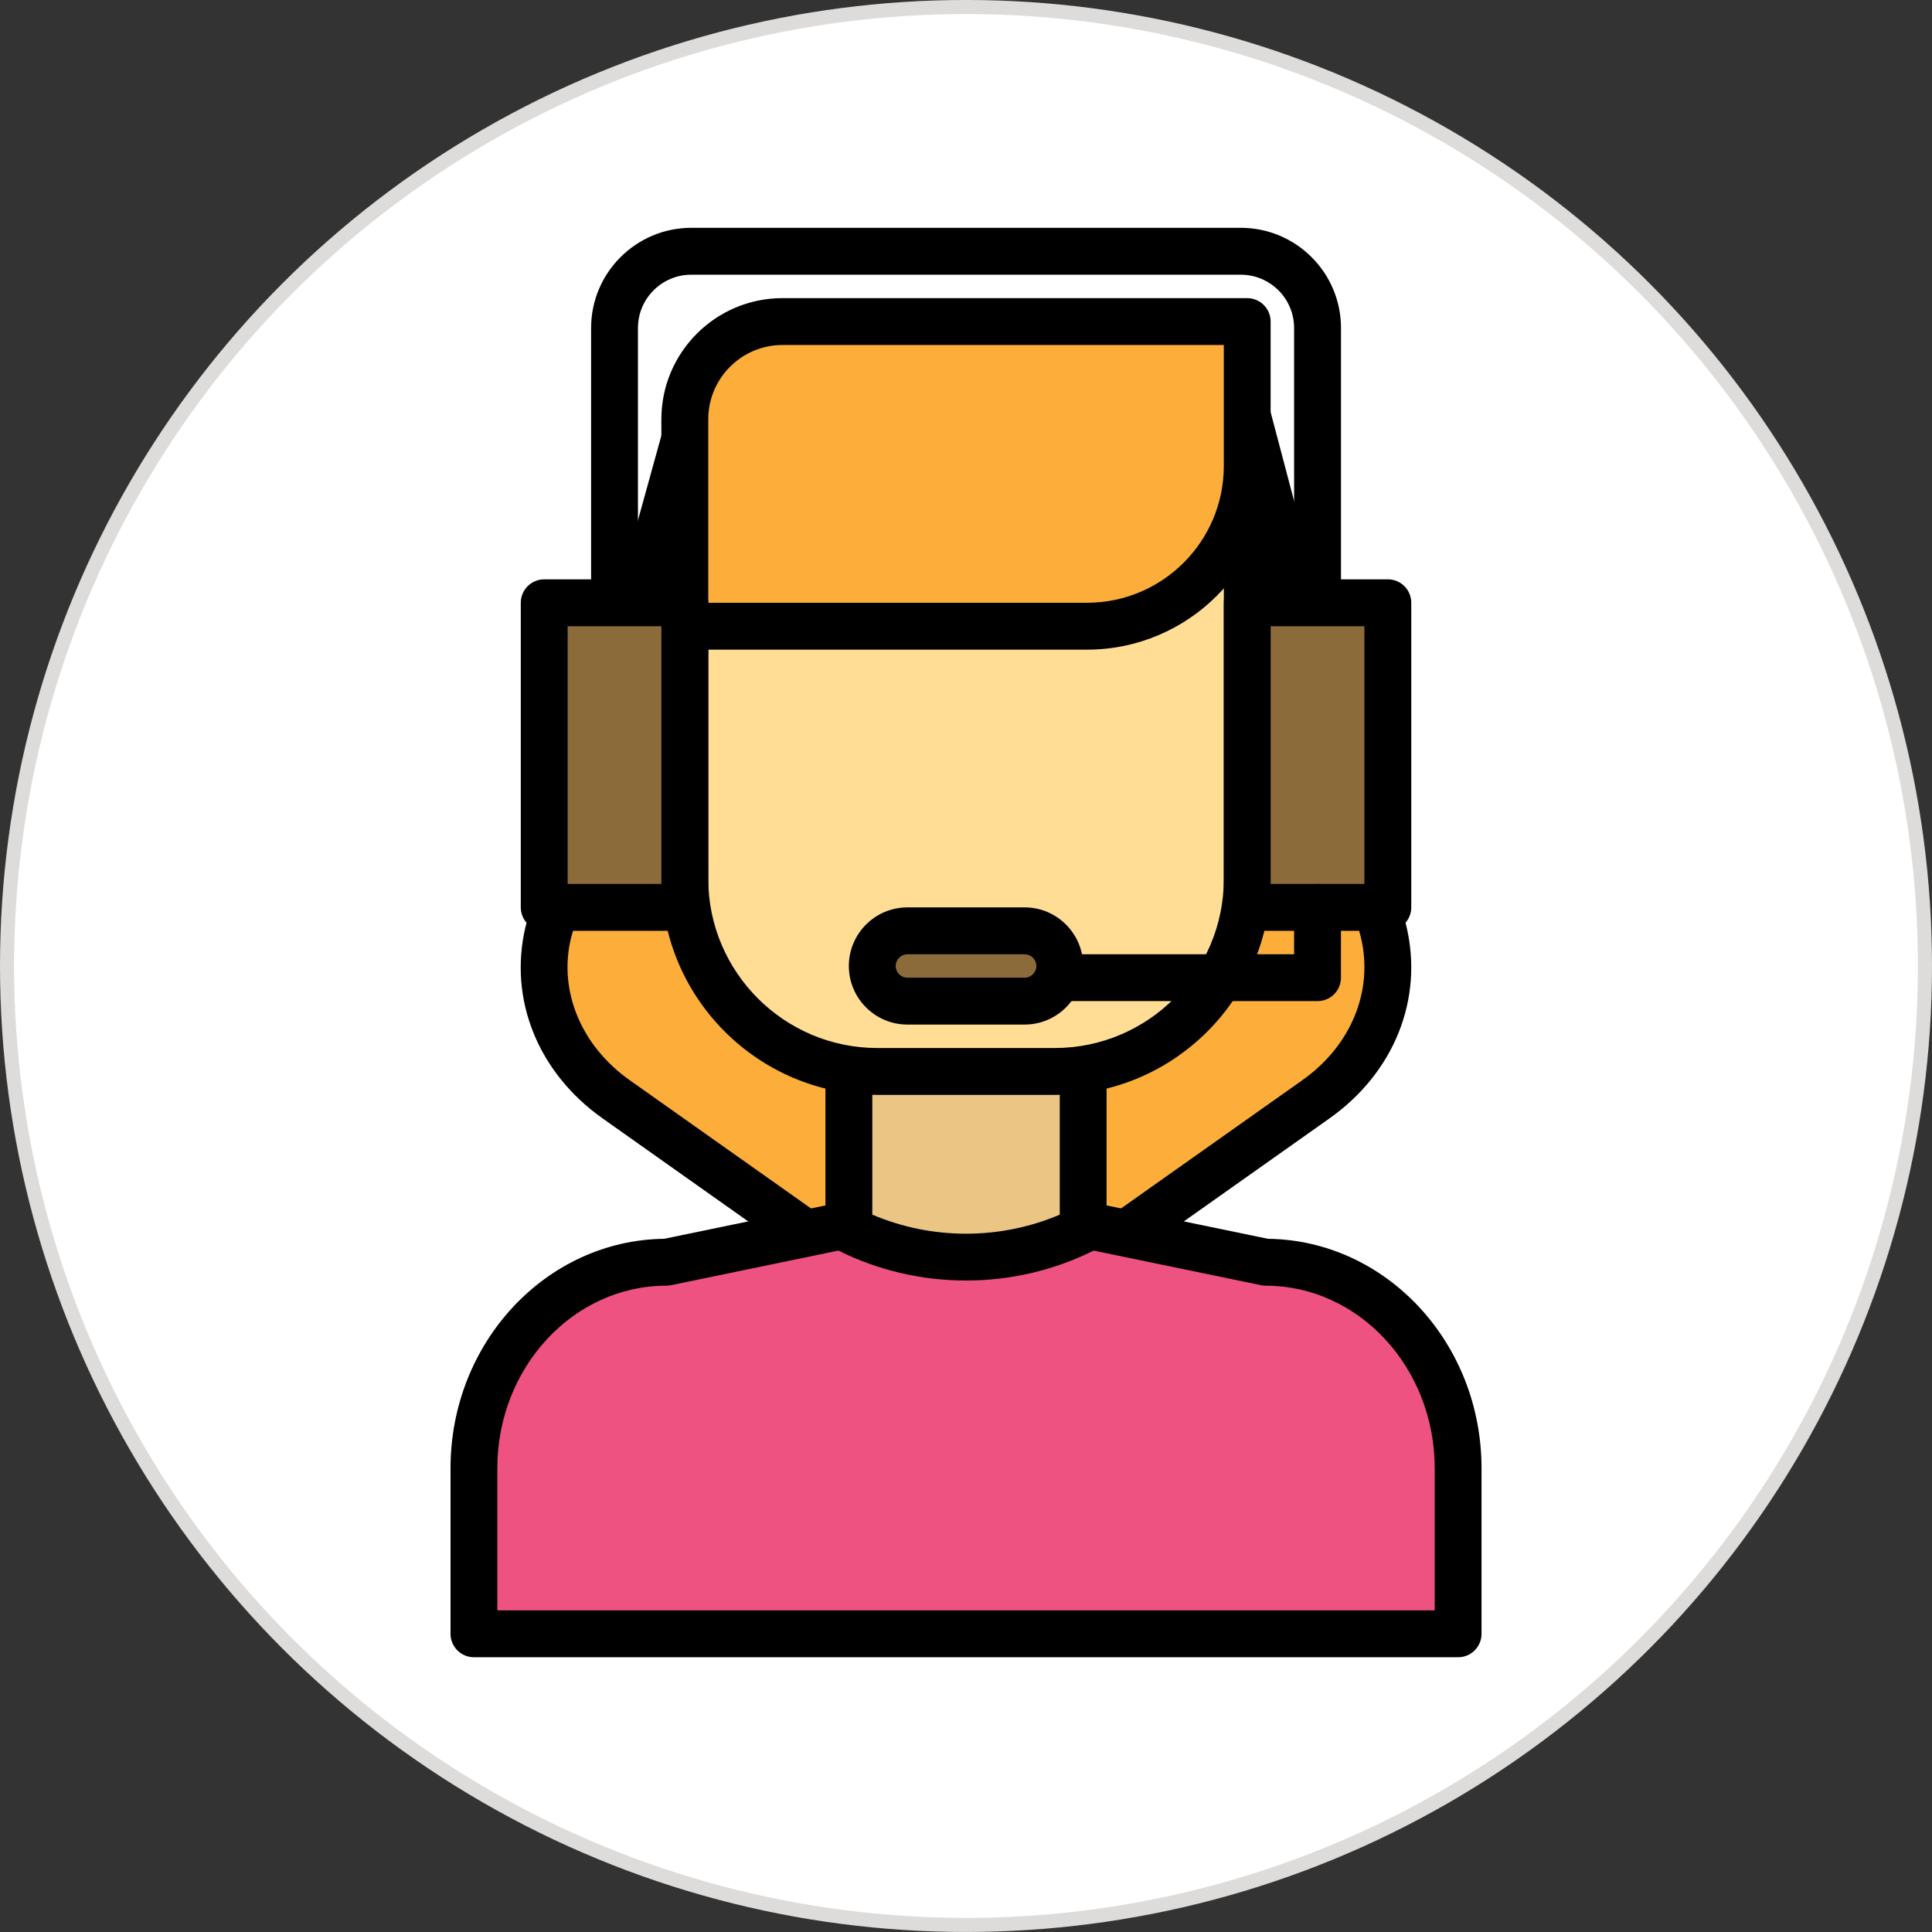
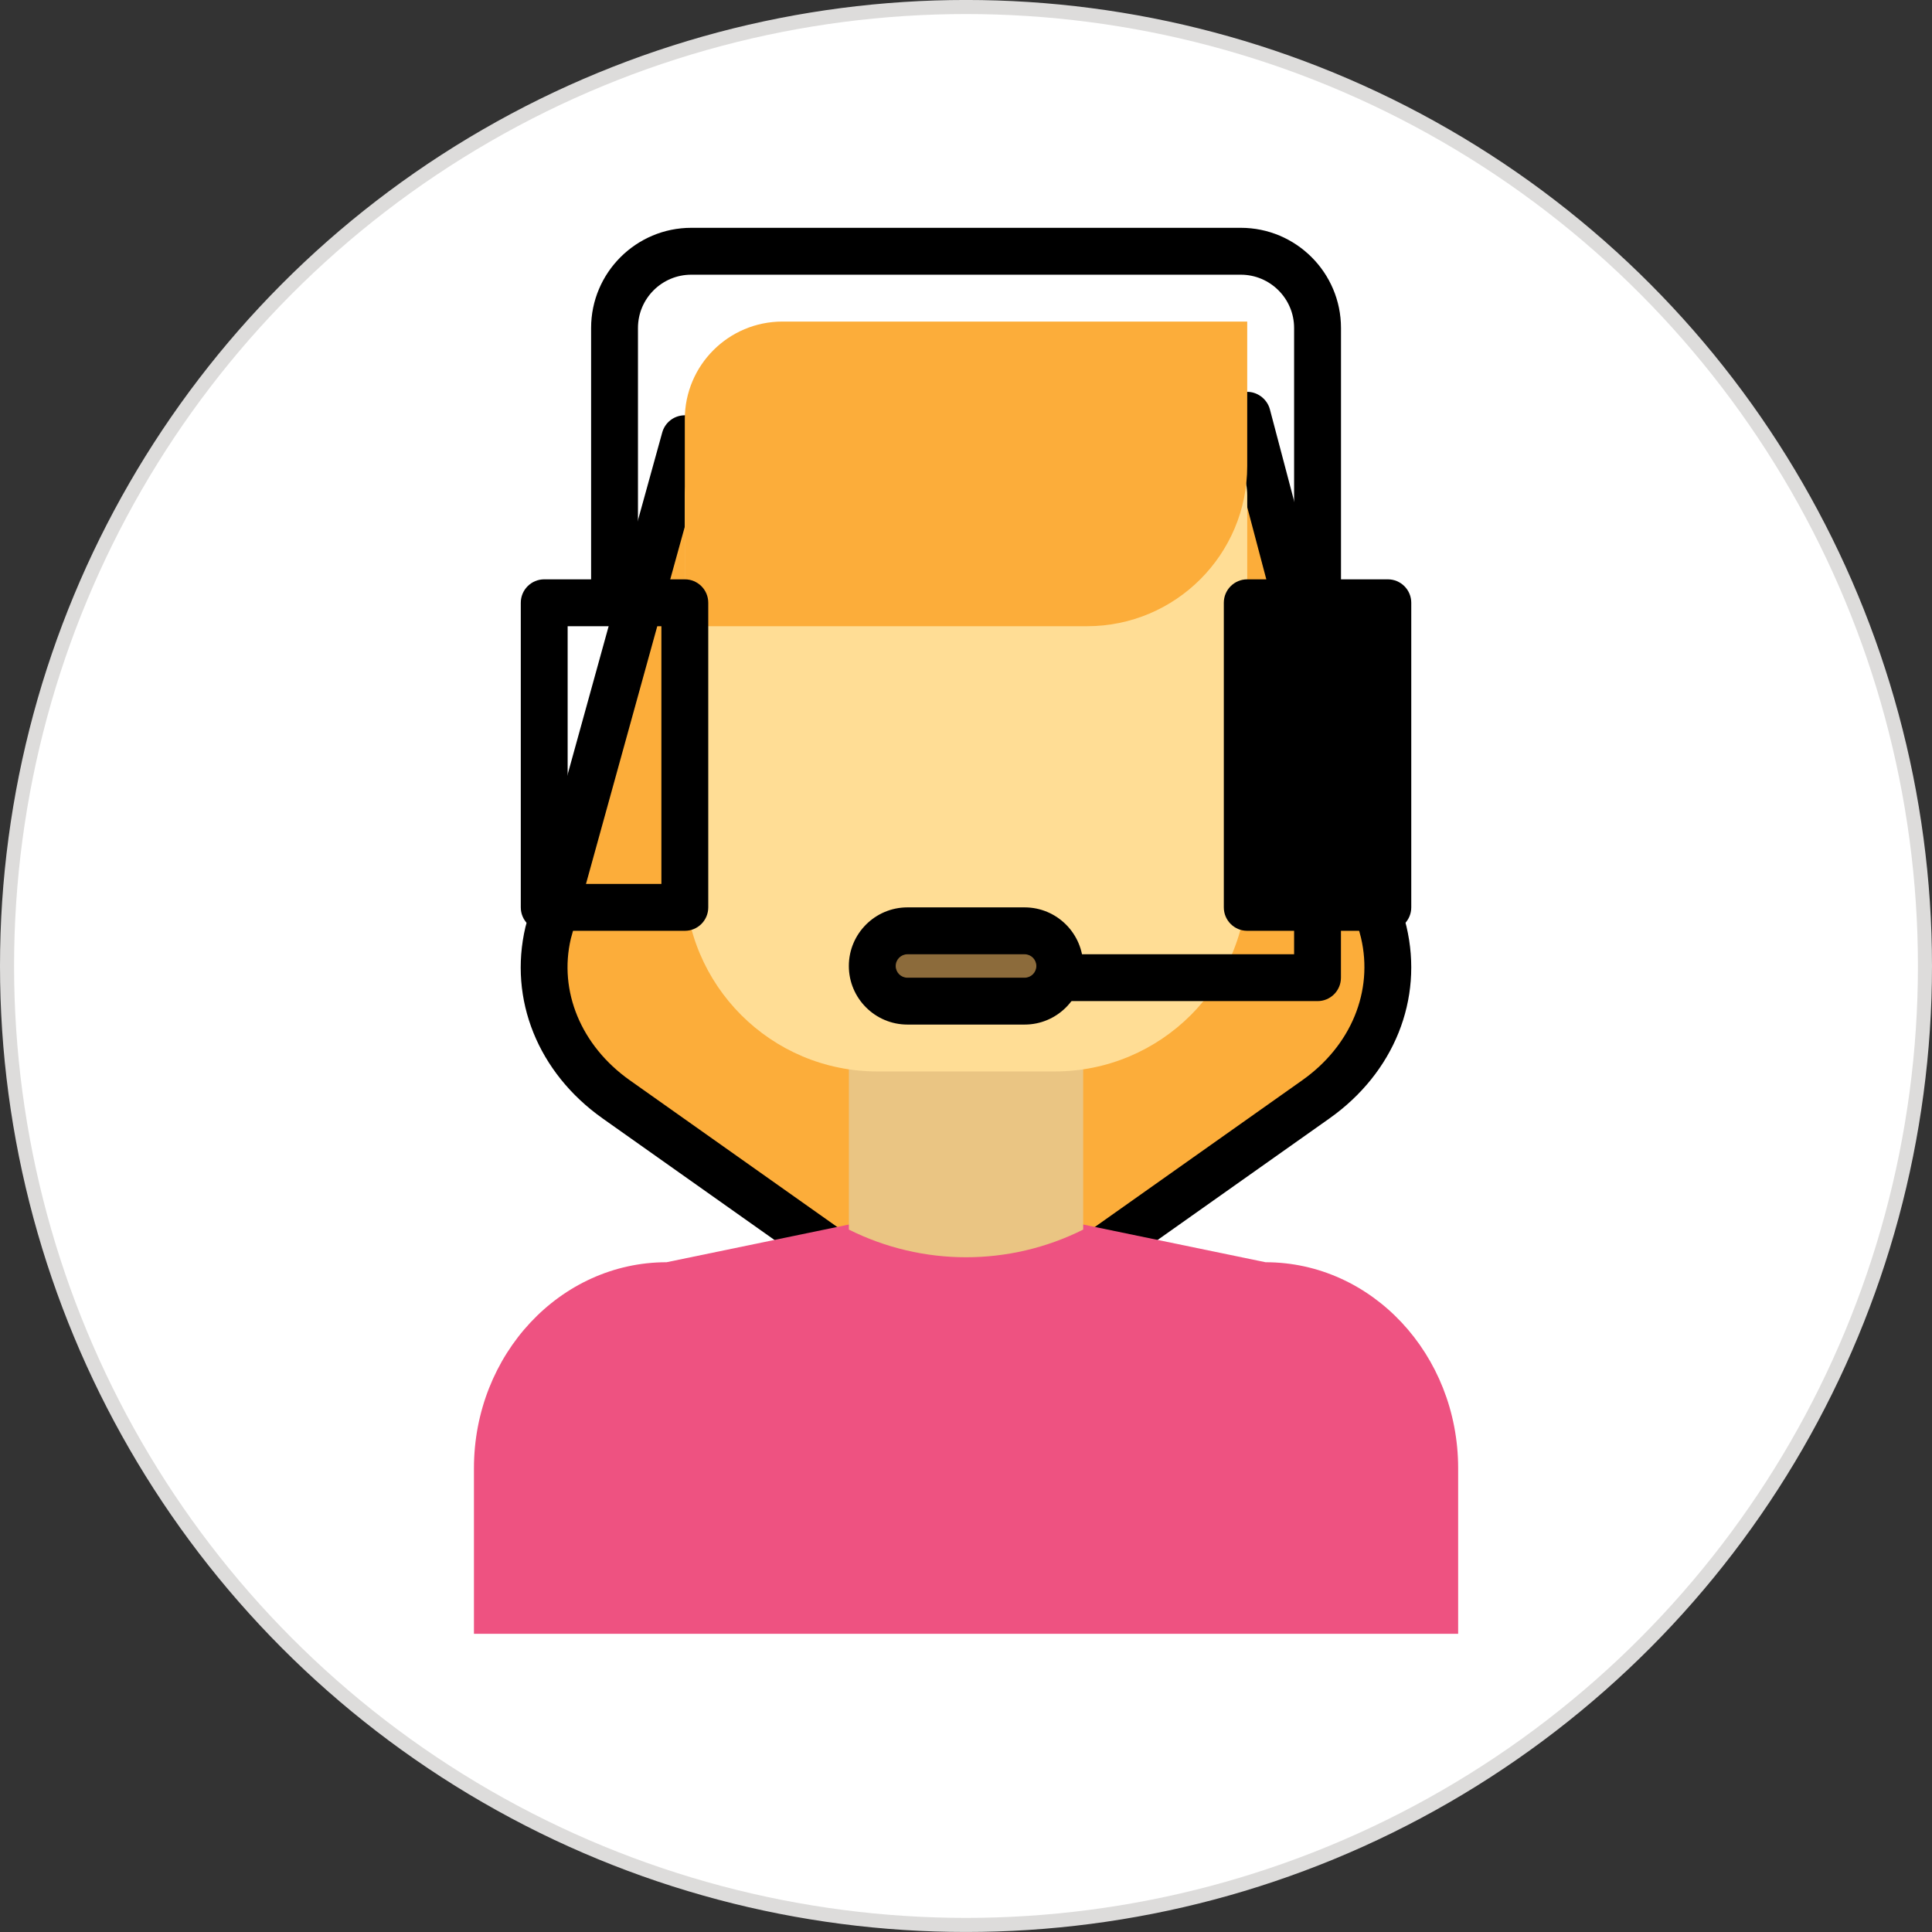
<svg xmlns="http://www.w3.org/2000/svg" version="1.1" id="Capa_1" x="0px" y="0px" width="78.25px" height="78.25px" viewBox="920.873 501.825 78.25 78.25" enable-background="new 920.873 501.825 78.25 78.25" xml:space="preserve">
  <rect x="920.873" y="501.825" width="78.25" height="78.25" fill="#333333" stroke="none" />
  <circle fill="#DDDCDB" stroke="#DDDCDB" stroke-width="0.5" stroke-miterlimit="10" cx="959.998" cy="540.949" r="38.875" />
  <circle fill="#FFFFFF" cx="959.998" cy="540.949" r="38.555" />
  <path fill="#FCAD3A" d="M948.61,519.595l-5.531,19.994c-0.597,2.533,0.467,5.147,2.752,6.765l14.167,10.019l14.168-10.019  c2.284-1.618,3.351-4.232,2.752-6.765l-5.53-20.943L948.61,519.595z" />
  <path d="M959.999,557.321c-0.192,0-0.384-0.058-0.548-0.175l-14.167-10.02c-2.621-1.853-3.819-4.825-3.129-7.756l5.54-20.029  c0.11-0.398,0.464-0.678,0.875-0.695l22.778-0.949c0.426-0.024,0.843,0.274,0.958,0.706l5.531,20.942  c0.696,2.956-0.502,5.929-3.123,7.782l-14.168,10.019C960.382,557.264,960.19,557.321,959.999,557.321z M949.34,520.514  l-5.346,19.326c-0.501,2.127,0.411,4.339,2.386,5.737l13.619,9.633l13.619-9.633c1.976-1.397,2.886-3.609,2.378-5.771l-5.331-20.18  L949.34,520.514z" />
  <path fill="#EE5281" d="M979.931,567.998h-39.862v-6.705c0-4.608,3.492-8.345,7.801-8.345l12.129-2.508l12.13,2.508  c4.309,0,7.802,3.736,7.802,8.345V567.998L979.931,567.998L979.931,567.998z" />
-   <path d="M979.931,568.947h-39.862c-0.524,0-0.949-0.426-0.949-0.949v-6.705c0-5.089,3.872-9.236,8.65-9.294l12.037-2.488  c0.127-0.027,0.257-0.027,0.385,0l12.037,2.488c4.78,0.058,8.649,4.205,8.649,9.294v6.705  C980.878,568.521,980.454,568.947,979.931,568.947z M941.017,567.049h37.965v-5.756c0-4.078-3.074-7.396-6.853-7.396  c-0.065,0-0.128-0.007-0.192-0.021l-11.938-2.469l-11.938,2.469c-0.062,0.014-0.127,0.021-0.192,0.021  c-3.778,0-6.853,3.317-6.853,7.396V567.049L941.017,567.049z" />
  <path fill="#EAC583" d="M964.744,551.626L964.744,551.626c-2.986,1.494-6.503,1.494-9.49,0l0,0v-8.305h9.49V551.626z" />
-   <path d="M959.999,553.689c-1.776,0-3.551-0.404-5.169-1.214c-0.322-0.16-0.525-0.49-0.525-0.85v-8.304  c0-0.525,0.425-0.95,0.949-0.95h9.49c0.524,0,0.948,0.425,0.948,0.95v8.304c0,0.359-0.202,0.689-0.523,0.85  C963.55,553.285,961.775,553.689,959.999,553.689z M956.203,551.021c2.415,1.029,5.178,1.029,7.593,0v-6.749h-7.593V551.021  L956.203,551.021z" />
  <path fill="#FFDD95" d="M963.59,545.221h-7.181c-4.307,0-7.799-3.491-7.799-7.799v-15.54c0-1.264,1.025-2.288,2.288-2.288h18.203  c1.263,0,2.288,1.024,2.288,2.288v15.54C971.389,541.729,967.896,545.221,963.59,545.221z" />
-   <path d="M963.59,546.17h-7.181c-4.824,0-8.748-3.925-8.748-8.748v-15.54c0-1.785,1.452-3.237,3.237-3.237h18.203  c1.784,0,3.237,1.452,3.237,3.237v15.54C972.338,542.245,968.413,546.17,963.59,546.17z M950.898,520.544  c-0.738,0-1.339,0.6-1.339,1.338v15.54c0,3.775,3.073,6.85,6.851,6.85h7.181c3.776,0,6.85-3.074,6.85-6.85v-15.54  c0-0.738-0.602-1.338-1.339-1.338H950.898z" />
  <path fill="#FCAD3A" d="M964.899,527.188h-16.29v-8.384c0-2.185,1.771-3.955,3.955-3.955h18.824v5.851  C971.389,524.283,968.483,527.188,964.899,527.188z" />
-   <path d="M964.899,528.137h-16.29c-0.524,0-0.949-0.426-0.949-0.949v-8.384c0-2.705,2.2-4.904,4.903-4.904h18.824  c0.523,0,0.949,0.425,0.949,0.949v5.851C972.338,524.8,969.001,528.137,964.899,528.137z M949.559,526.238h15.341  c3.055,0,5.54-2.484,5.54-5.539v-4.901h-17.875c-1.657,0-3.006,1.349-3.006,3.005V526.238z" />
  <rect x="971.389" y="526.238" fill="#8C6B3B" width="5.694" height="12.338" />
-   <path d="M977.083,539.525h-5.694c-0.524,0-0.949-0.425-0.949-0.949v-12.338c0-0.524,0.425-0.949,0.949-0.949h5.694  c0.524,0,0.949,0.424,0.949,0.949v12.338C978.032,539.1,977.607,539.525,977.083,539.525z M972.338,537.627h3.796v-10.439h-3.796  V537.627z" />
-   <polygon fill="#8C6B3B" points="948.61,538.576 942.915,538.576 942.915,526.238 945.763,526.238 948.61,526.238 " />
+   <path d="M977.083,539.525h-5.694c-0.524,0-0.949-0.425-0.949-0.949v-12.338c0-0.524,0.425-0.949,0.949-0.949h5.694  c0.524,0,0.949,0.424,0.949,0.949v12.338C978.032,539.1,977.607,539.525,977.083,539.525z M972.338,537.627h3.796v-10.439V537.627z" />
  <path d="M948.61,539.525h-5.695c-0.524,0-0.949-0.425-0.949-0.949v-12.338c0-0.524,0.425-0.949,0.949-0.949h5.695  c0.524,0,0.949,0.424,0.949,0.949v12.338C949.559,539.1,949.134,539.525,948.61,539.525z M943.864,537.627h3.797v-10.439h-3.797  V537.627z" />
  <path d="M974.236,526.238c-0.524,0-0.949-0.425-0.949-0.949v-10.18c0-1.191-0.97-2.158-2.16-2.158h-22.256  c-1.191,0-2.159,0.967-2.159,2.158v10.18c0,0.524-0.426,0.949-0.949,0.949c-0.524,0-0.949-0.425-0.949-0.949v-10.18  c0-2.237,1.82-4.057,4.058-4.057h22.256c2.238,0,4.058,1.819,4.058,4.057v10.18C975.185,525.813,974.761,526.238,974.236,526.238z" />
  <path fill="#8C6B3B" d="M962.373,542.372h-4.747c-0.787,0-1.424-0.638-1.424-1.423l0,0c0-0.787,0.637-1.424,1.424-1.424h4.747  c0.785,0,1.423,0.637,1.423,1.424l0,0C963.796,541.734,963.158,542.372,962.373,542.372z" />
  <path d="M962.373,543.322h-4.747c-1.309,0-2.373-1.064-2.373-2.373c0-1.308,1.064-2.373,2.373-2.373h4.747  c1.306,0,2.371,1.065,2.371,2.373C964.744,542.258,963.679,543.322,962.373,543.322z M957.626,540.475  c-0.261,0-0.475,0.213-0.475,0.475c0,0.261,0.213,0.474,0.475,0.474h4.747c0.261,0,0.474-0.213,0.474-0.474  c0-0.262-0.213-0.475-0.474-0.475H957.626z" />
  <path d="M974.236,542.372h-10.44c-0.524,0-0.949-0.425-0.949-0.949c0-0.522,0.424-0.948,0.949-0.948h9.491v-1.899  c0-0.524,0.425-0.949,0.949-0.949s0.948,0.425,0.948,0.949v2.847C975.185,541.947,974.761,542.372,974.236,542.372z" />
</svg>